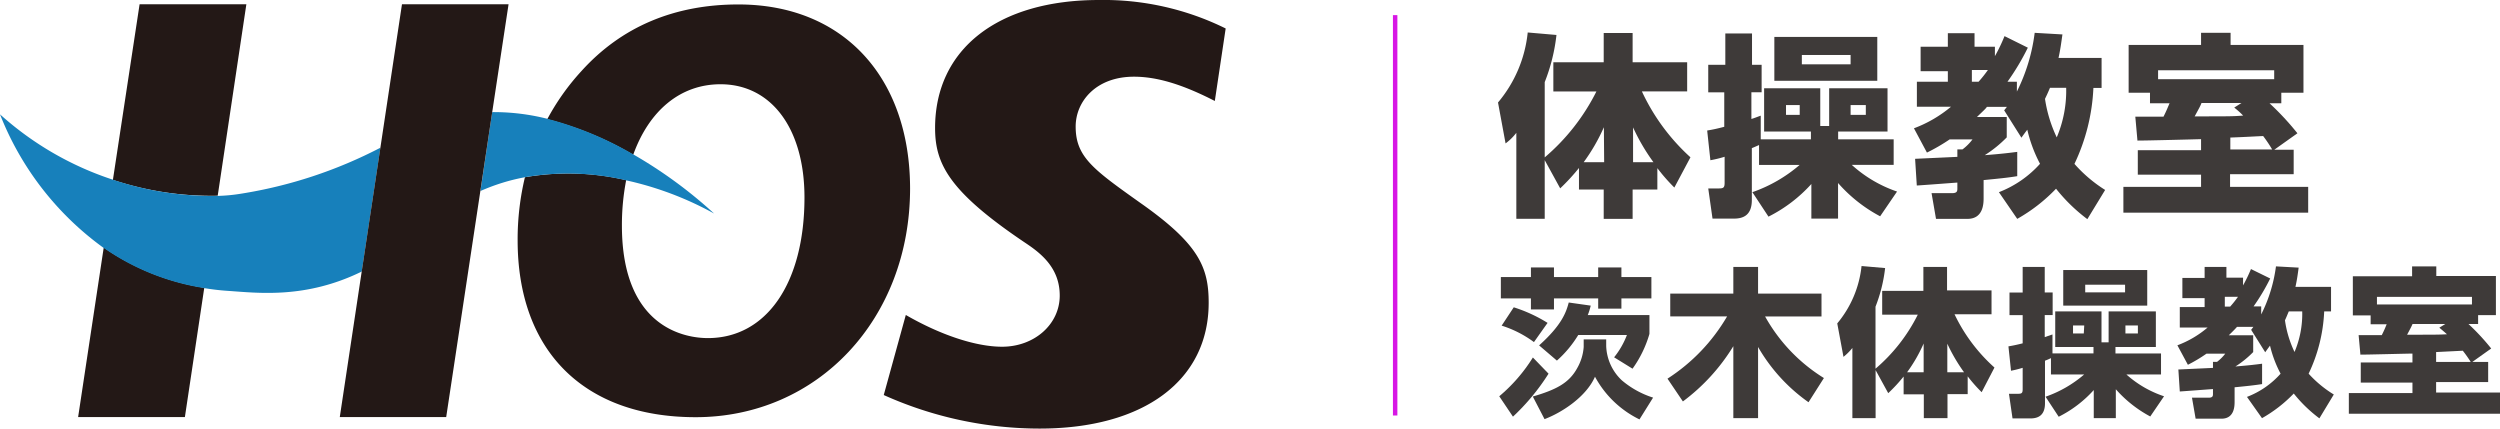
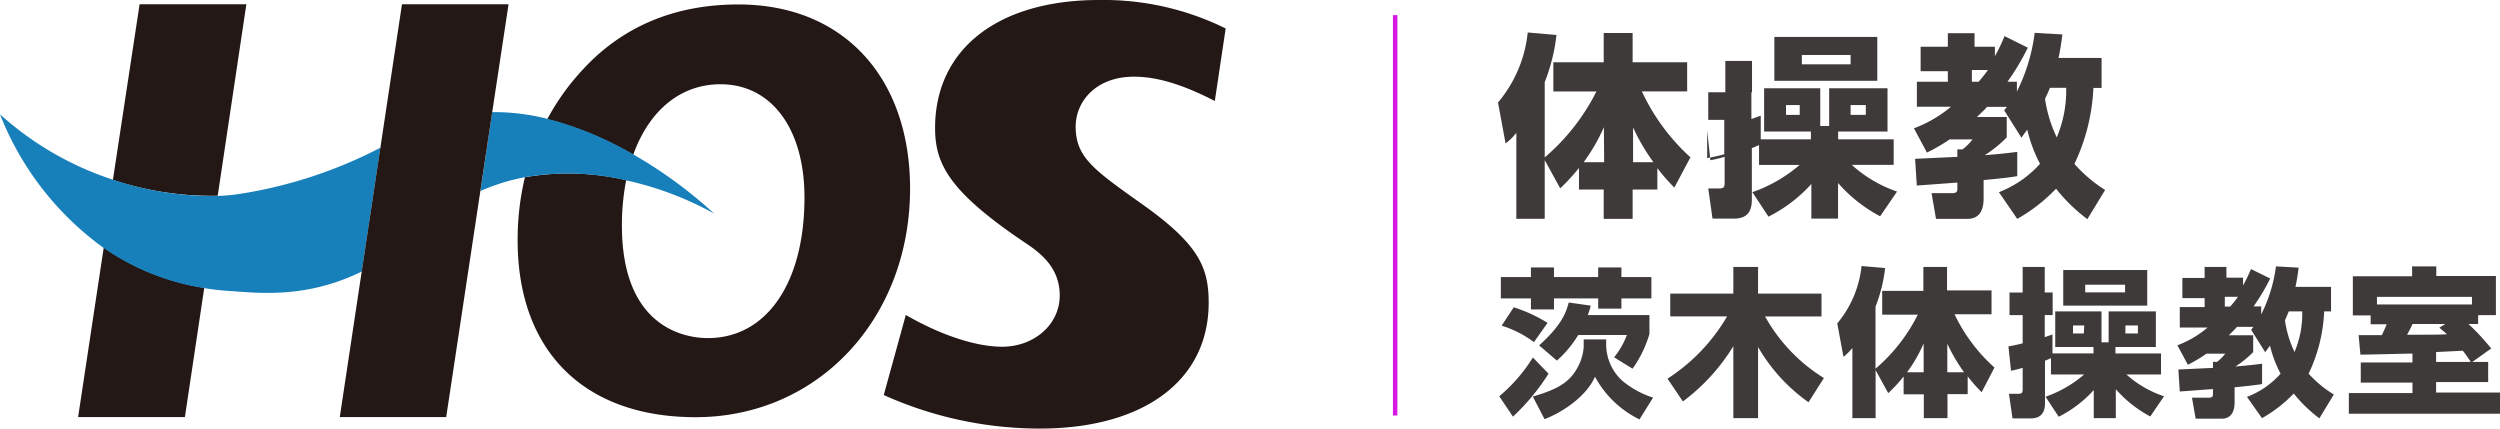
<svg xmlns="http://www.w3.org/2000/svg" height="48.18" viewBox="0 0 280.99 48.18" width="280.99">
  <g fill="none">
    <path d="m221.63 9.19h.75a13.51 13.51 0 0 0 1.05-1.32h-1.8z" />
    <path d="m180.25 18.23v-3.93a20.91 20.91 0 0 1 -2.25 3.93z" />
    <path d="m200.71 11.81h1.54v1.1h-1.54z" />
    <path d="m218.87 41.84h1.88a19.35 19.35 0 0 1 -1.88-3.21z" />
    <path d="m183.5 18.23h2.29a22.59 22.59 0 0 1 -2.29-3.91z" />
    <path d="m216.21 41.84v-3.23a17.11 17.11 0 0 1 -1.86 3.23z" />
    <path d="m70.38 20.27a26.38 26.38 0 0 0 -.48 5.1c0 11.74 7.4 12.63 9.66 12.63 6.6 0 10.86-6.22 10.86-15.85 0-7.73-3.71-12.72-9.44-12.72-4.53 0-8 3-9.81 7.93a51.2 51.2 0 0 1 9.09 6.64 36.68 36.68 0 0 0 -9.88-3.73z" />
    <path d="m207.97 11.81h1.72v1.1h-1.72z" />
    <path d="m242.53 7.89h13.05v1.03h-13.05z" />
    <path d="m250.65 15.46v1.37h4.75a15.62 15.62 0 0 0 -1.06-1.54c-1.34.06-2.02.11-3.69.17z" />
    <path d="m251.09 12.12.81-.51h-4.49c-.19.44-.26.55-.75 1.47 3.94 0 4.36 0 5.48-.06-.44-.4-.68-.6-1.05-.9z" />
    <path d="m234.37 31.97h4.48v.87h-4.48z" />
-     <path d="m202.44 6.18h5.48v1.06h-5.48z" />
    <path d="m256.82 36a12.15 12.15 0 0 0 1.08 3.55 10.94 10.94 0 0 0 .86-4.55h-1.51c-.25.52-.31.75-.43 1z" />
    <path d="m232.95 36.58h1.26v.9h-1.26z" />
    <path d="m273.81 39.57v1.11h3.89a14.2 14.2 0 0 0 -.87-1.26z" />
    <path d="m250.06 34.44h.62a12.34 12.34 0 0 0 .86-1.08h-1.48z" />
    <path d="m267.16 33.37h10.68v.85h-10.68z" />
    <path d="m274.17 36.83.67-.41h-3.68c-.16.36-.21.45-.61 1.2h4.48c-.36-.37-.56-.54-.86-.79z" />
    <path d="m238.89 36.58h1.4v.9h-1.4z" />
    <path d="m232.26 9.87h-1.85c-.27.64-.38.93-.53 1.24a15.32 15.32 0 0 0 1.32 4.33 13.42 13.42 0 0 0 1.06-5.57z" />
  </g>
  <path d="m190 17.68a23.14 23.14 0 0 1 -5.46-7.41h5.09v-3.27h-6.13v-3.29h-3.25v3.29h-5.66v3.28h4.84a23.57 23.57 0 0 1 -5.81 7.41v-8.46a20.54 20.54 0 0 0 1.32-5.3l-3.23-.28a14.5 14.5 0 0 1 -3.34 7.87l.85 4.6a6.13 6.13 0 0 0 1.21-1.19v9.66h3.19v-6.59l1.74 3.17a22.74 22.74 0 0 0 2.11-2.29v2.42h2.78v3.3h3.25v-3.3h2.78v-2.4a20.79 20.79 0 0 0 1.91 2.18zm-9.7.55h-2.3a20.91 20.91 0 0 0 2.27-3.93zm3.25 0v-3.91a22.59 22.59 0 0 0 2.29 3.91z" fill="#3e3a39" />
  <path d="m211 4.15h-11.57v4.93h11.57zm-3 3.08h-5.48v-1.05h5.48z" fill="#3e3a39" />
-   <path d="m191.88 14.67.36 3.34a13.38 13.38 0 0 0 1.6-.39v2.92c0 .55-.13.64-.66.64h-1.18l.48 3.39h2.42c1.06 0 2-.4 2-2.09v-5.83c.22-.09.44-.18.81-.35v2.24h4.56a16.44 16.44 0 0 1 -5.31 3.06l1.81 2.75a16.41 16.41 0 0 0 4.82-3.67v3.89h3v-4a16.62 16.62 0 0 0 4.73 3.74l1.9-2.78a14.56 14.56 0 0 1 -5.09-3h4.71v-2.87h-6.24v-.88h5.55v-4.86h-6.56v4.24h-1v-4.24h-6.31v4.86h5.26v.88h-5.64v-2.66c-.5.18-.7.27-1.05.37v-3h1.15v-3.09h-1.08v-3.52h-3v3.52h-1.92v3.1h1.8v3.87c-.75.2-1.26.31-1.92.42zm16.12-2.86h1.71v1.1h-1.71zm-5.72 1.1h-1.54v-1.1h1.54z" fill="#3e3a39" />
+   <path d="m191.88 14.67.36 3.34a13.38 13.38 0 0 0 1.6-.39v2.92c0 .55-.13.64-.66.64h-1.18l.48 3.39h2.42c1.06 0 2-.4 2-2.09v-5.83c.22-.09.44-.18.81-.35v2.24h4.56a16.44 16.44 0 0 1 -5.31 3.06l1.81 2.75a16.41 16.41 0 0 0 4.82-3.67v3.89h3v-4a16.62 16.62 0 0 0 4.73 3.74l1.9-2.78a14.56 14.56 0 0 1 -5.09-3h4.71v-2.87h-6.24v-.88h5.55v-4.86h-6.56v4.24h-1v-4.24h-6.31v4.86h5.26v.88h-5.64v-2.66c-.5.18-.7.27-1.05.37v-3h1.15h-1.08v-3.52h-3v3.52h-1.92v3.1h1.8v3.87c-.75.2-1.26.31-1.92.42zm16.12-2.86h1.71v1.1h-1.71zm-5.72 1.1h-1.54v-1.1h1.54z" fill="#3e3a39" />
  <path d="m224.67 21.6 2.06 3a18.75 18.75 0 0 0 4.36-3.39 19 19 0 0 0 3.52 3.42l2-3.28a15.62 15.62 0 0 1 -3.45-2.93 22.12 22.12 0 0 0 2.13-8.54h.92v-3.37h-4.84c.22-1 .31-1.74.44-2.64l-3.12-.18a20.37 20.37 0 0 1 -2 6.6v-1.1h-1.06a27.08 27.08 0 0 0 2.29-3.83l-2.62-1.3a18.65 18.65 0 0 1 -1.08 2.25v-1.06h-2.29v-1.52h-3v1.52h-3.06v2.75h3.06v1.19h-3.48v2.81h3.83a14.31 14.31 0 0 1 -4.16 2.42l1.46 2.73a20.91 20.91 0 0 0 2.55-1.48h2.57a5.65 5.65 0 0 1 -1.12 1.12h-.58v.84l-4.75.22.19 3c.18 0 4.14-.3 4.56-.33v.64c0 .29 0 .55-.6.55h-2.3l.5 2.89h3.54c1.81 0 1.81-1.79 1.81-2.36v-2c1.74-.17 2.68-.26 3.78-.44v-2.73c-.72.09-1.67.22-3.65.37a13.64 13.64 0 0 0 2.47-2v-2.29h-3.35c.68-.66 1-.94 1.12-1.14h2.25l-.31.39 1.94 3.08c.15-.22.39-.55.66-.9a15.9 15.9 0 0 0 1.43 3.83 12 12 0 0 1 -4.62 3.19zm-2.29-12.41h-.75v-1.32h1.8a13.51 13.51 0 0 1 -1.05 1.32zm8 .68h1.85a13.42 13.42 0 0 1 -1.06 5.57 15.32 15.32 0 0 1 -1.32-4.33c.15-.31.29-.6.56-1.24z" fill="#3e3a39" />
-   <path d="m259.43 21h-8.78v-1.42h7.15v-2.75h-2.18l2.6-1.85a30.8 30.8 0 0 0 -3.13-3.37h1.32v-1.19h2.49v-5.37h-8.19v-1.36h-3.32v1.36h-8.14v5.37h2.4v1.19h2.2c-.16.35-.31.77-.68 1.5-.29 0-3 0-3.17 0l.24 2.69c1.12 0 6.12-.13 7.15-.16v1.24h-7.11v2.75h7.11v1.37h-8.73v2.9h20.77zm-4-4.2h-4.75v-1.34c1.67-.06 2.37-.11 3.69-.17a15.62 15.62 0 0 1 1.03 1.54zm-12.87-7.9v-1h13.05v1zm4.13 4.15c.49-.92.56-1 .75-1.47h4.49l-.81.51c.37.3.61.5 1 .9-1.12.09-1.52.09-5.46.09z" fill="#3e3a39" />
  <path d="m180.53 38.88v-.73h-2.53v.85a5.59 5.59 0 0 1 -.72 2.36c-.94 1.73-2.43 2.45-5 3.21l1.32 2.54c2-.76 4.7-2.54 5.67-4.77a11.31 11.31 0 0 0 5 4.8l1.53-2.45a10.18 10.18 0 0 1 -3.51-1.94 5.54 5.54 0 0 1 -1.76-3.87z" fill="#3e3a39" />
  <path d="m170.14 34.54-1.36 2.06a12.32 12.32 0 0 1 3.63 1.85l1.53-2.16a16.64 16.64 0 0 0 -3.8-1.75z" fill="#3e3a39" />
  <path d="m172.07 30.06v1.08h-3.38v2.4h3.38v1.24h2.59v-1.24h4.97v1.15h2.61v-1.15h3.37v-2.4h-3.37v-1.08h-2.61v1.08h-4.97v-1.08z" fill="#3e3a39" />
  <path d="m172.29 40.18a18.29 18.29 0 0 1 -3.78 4.36l1.54 2.29a24.48 24.48 0 0 0 4-4.83z" fill="#3e3a39" />
  <path d="m183.49 41.44a12.77 12.77 0 0 0 1.9-3.91v-2.12h-6.93a6.71 6.71 0 0 0 .33-1.06l-2.47-.35c-.29 1.11-.79 2.54-3.33 4.82l2 1.71a12.51 12.51 0 0 0 2.4-2.88h5.47a9.21 9.21 0 0 1 -1.44 2.51z" fill="#3e3a39" />
  <path d="m198.39 35.57h6.34v-2.57h-7.13v-3h-2.78v3h-7.09v2.56h6.39a20.74 20.74 0 0 1 -6.7 7l1.73 2.56a22.09 22.09 0 0 0 5.67-6.21v8.09h2.78v-8a19.48 19.48 0 0 0 5.67 6.21l1.73-2.72a19 19 0 0 1 -6.61-6.92z" fill="#3e3a39" />
  <path d="m219.68 35.32h4.16v-2.68h-5v-2.64h-2.66v2.69h-4.63v2.68h4a19.26 19.26 0 0 1 -4.75 6.07v-6.97a17.2 17.2 0 0 0 1.08-4.34l-2.65-.23a12 12 0 0 1 -2.73 6.45l.7 3.76a6.39 6.39 0 0 0 1-1v7.89h2.61v-5.4l1.42 2.59a18.26 18.26 0 0 0 1.73-1.87v2h2.27v2.68h2.66v-2.7h2.27v-2a17.19 17.19 0 0 0 1.57 1.78l1.44-2.77a19 19 0 0 1 -4.49-5.99zm-3.47 6.52h-1.86a17.11 17.11 0 0 0 1.86-3.23zm2.66 0v-3.21a19.35 19.35 0 0 0 1.88 3.21z" fill="#3e3a39" />
  <path d="m242.89 42.09v-2.36h-5.12v-.73h4.54v-4h-5.31v3.48h-.8v-3.48h-5.2v4h4.3v.72h-4.61v-2.13l-.87.3v-2.48h.89v-2.54h-.89v-2.87h-2.48v2.88h-1.48v2.54h1.48v3.17c-.65.16-1.06.25-1.6.34l.29 2.74a12.51 12.51 0 0 0 1.31-.33v2.4c0 .45-.11.52-.54.52h-1l.4 2.77h2c.86 0 1.65-.32 1.65-1.71v-4.78a6.76 6.76 0 0 0 .67-.29v1.84h3.73a13.36 13.36 0 0 1 -4.34 2.5l1.48 2.25a13.33 13.33 0 0 0 3.94-3v3.16h2.48v-3.25a13.86 13.86 0 0 0 3.87 3.06l1.55-2.27a12 12 0 0 1 -4.23-2.45zm-4-5.51h1.4v.9h-1.4zm-4.68.9h-1.21v-.9h1.26z" fill="#3e3a39" />
  <path d="m231.9 34.35h9.44v-4h-9.44zm2.47-2.35h4.48v.86h-4.48z" fill="#3e3a39" />
  <path d="m259.48 42a18 18 0 0 0 1.75-7h.77v-2.76h-4c.18-.81.26-1.42.36-2.16l-2.55-.14a16.88 16.88 0 0 1 -1.66 5.4v-.9h-.86a22.88 22.88 0 0 0 1.87-3.14l-2.16-1.06a16.44 16.44 0 0 1 -.89 1.84v-.87h-1.87v-1.21h-2.45v1.24h-2.5v2.27h2.5v1h-2.79v2.3h3.13a11.36 11.36 0 0 1 -3.4 2l1.18 2.19a16.86 16.86 0 0 0 2.09-1.25h2.11a4.89 4.89 0 0 1 -.92.92h-.46v.68l-3.89.18.16 2.47c.14 0 3.38-.25 3.73-.27v.52c0 .23 0 .45-.49.45h-1.87l.41 2.36h2.9c1.48 0 1.48-1.46 1.48-1.93v-1.6c1.42-.14 2.19-.22 3.09-.36v-2.29c-.59.08-1.37.18-3 .31a11 11 0 0 0 2-1.62v-1.89h-2.74c.56-.54.78-.78.92-.94h1.84l-.25.33 1.58 2.52c.13-.18.32-.45.54-.74a13.19 13.19 0 0 0 1.19 3.15 9.66 9.66 0 0 1 -3.78 2.61l1.69 2.39a15.61 15.61 0 0 0 3.57-2.77 15.56 15.56 0 0 0 2.88 2.79l1.62-2.68a12.81 12.81 0 0 1 -2.83-2.34zm-8.8-7.54h-.62v-1.1h1.48a12.34 12.34 0 0 1 -.86 1.08zm7.22 5.11a12.15 12.15 0 0 1 -1.08-3.57c.12-.25.21-.48.43-1h1.51a10.94 10.94 0 0 1 -.86 4.55z" fill="#3e3a39" />
  <path d="m273.81 44.12v-1.18h5.85v-2.26h-1.78l2.12-1.51a25.26 25.26 0 0 0 -2.55-2.75h1.08v-1h2v-4.4h-6.7v-1.08h-2.72v1.11h-6.66v4.4h2v1h1.8c-.12.29-.25.63-.55 1.22h-2.6l.2 2.19c.92 0 5-.11 5.85-.12v1h-5.81v2.26h5.81v1.18h-7.15v2.32h17v-2.38zm3.89-3.44h-3.89v-1.11l3-.15a14.2 14.2 0 0 1 .89 1.26zm-10.54-6.46v-.85h10.68v.85zm3.39 3.4c.4-.75.45-.84.61-1.2h3.68l-.67.41c.3.25.5.42.86.74-.92.05-1.26.05-4.48.05z" fill="#3e3a39" />
  <path d="m8.78 46.88h12l2.18-14.54a27 27 0 0 1 -11.3-4.53z" fill="#231816" />
  <path d="m24.47 22 3.22-21.52h-12l-3 19.74a35.21 35.21 0 0 0 11.78 1.78z" fill="#231816" />
  <path d="m83 .5c-7.2 0-13.15 2.5-17.66 7.5a26.29 26.29 0 0 0 -3.83 5.4 37.74 37.74 0 0 1 9.66 4c1.77-4.94 5.28-7.93 9.81-7.93 5.73 0 9.44 5 9.44 12.72 0 9.61-4.26 15.81-10.86 15.81-2.26 0-9.66-.91-9.66-12.65a26.38 26.38 0 0 1 .48-5.1 28.52 28.52 0 0 0 -11.38-.33 30 30 0 0 0 -.82 7.08c0 12.46 7.47 19.89 20 19.89 13.75 0 24.11-11.05 24.11-25.72-.02-12.56-7.57-20.67-19.29-20.67z" fill="#231816" />
  <path d="m105.1 14.39c0 4.06 1.59 7.18 10.28 13 1.84 1.23 3.73 2.88 3.73 5.83 0 3.23-2.85 5.75-6.48 5.75-3 0-7-1.36-10.82-3.57l-2.48 9a42.78 42.78 0 0 0 17.52 3.77c11.72 0 19-5.42 19-14.14 0-4-1.11-6.62-7.73-11.26-5.26-3.74-7.22-5.14-7.22-8.55 0-2.78 2.25-5.6 6.55-5.6 2.56 0 5.41.84 9.09 2.73l1.22-8.15a31 31 0 0 0 -14.23-3.2c-11.37 0-18.43 5.52-18.43 14.39z" fill="#231816" />
  <path d="m27.09 21.77a19.44 19.44 0 0 1 -2.62.25 35.21 35.21 0 0 1 -11.71-1.8 35.42 35.42 0 0 1 -12.76-7.37 33.67 33.67 0 0 0 11.63 15 27 27 0 0 0 11.3 4.53c.85.14 1.73.25 2.65.31 3.49.24 8.79.91 15.08-2.17l2.1-13.92a51.3 51.3 0 0 1 -15.67 5.17z" fill="#1780bb" />
  <path d="m70.38 20.27a36.68 36.68 0 0 1 9.88 3.73 51.2 51.2 0 0 0 -9.09-6.65 37.74 37.74 0 0 0 -9.66-4 24.63 24.63 0 0 0 -6.19-.75l-1.32 8.87a22.46 22.46 0 0 1 5-1.55 28.52 28.52 0 0 1 11.38.35z" fill="#1780bb" />
  <path d="m57.16.48h-11.98l-2.42 16.08-2.1 13.92-2.47 16.4h11.96l3.84-25.41 1.33-8.85z" fill="#231816" />
  <path d="m156.56 1.7h.5v45h-.5z" fill="#d717e5" />
</svg>